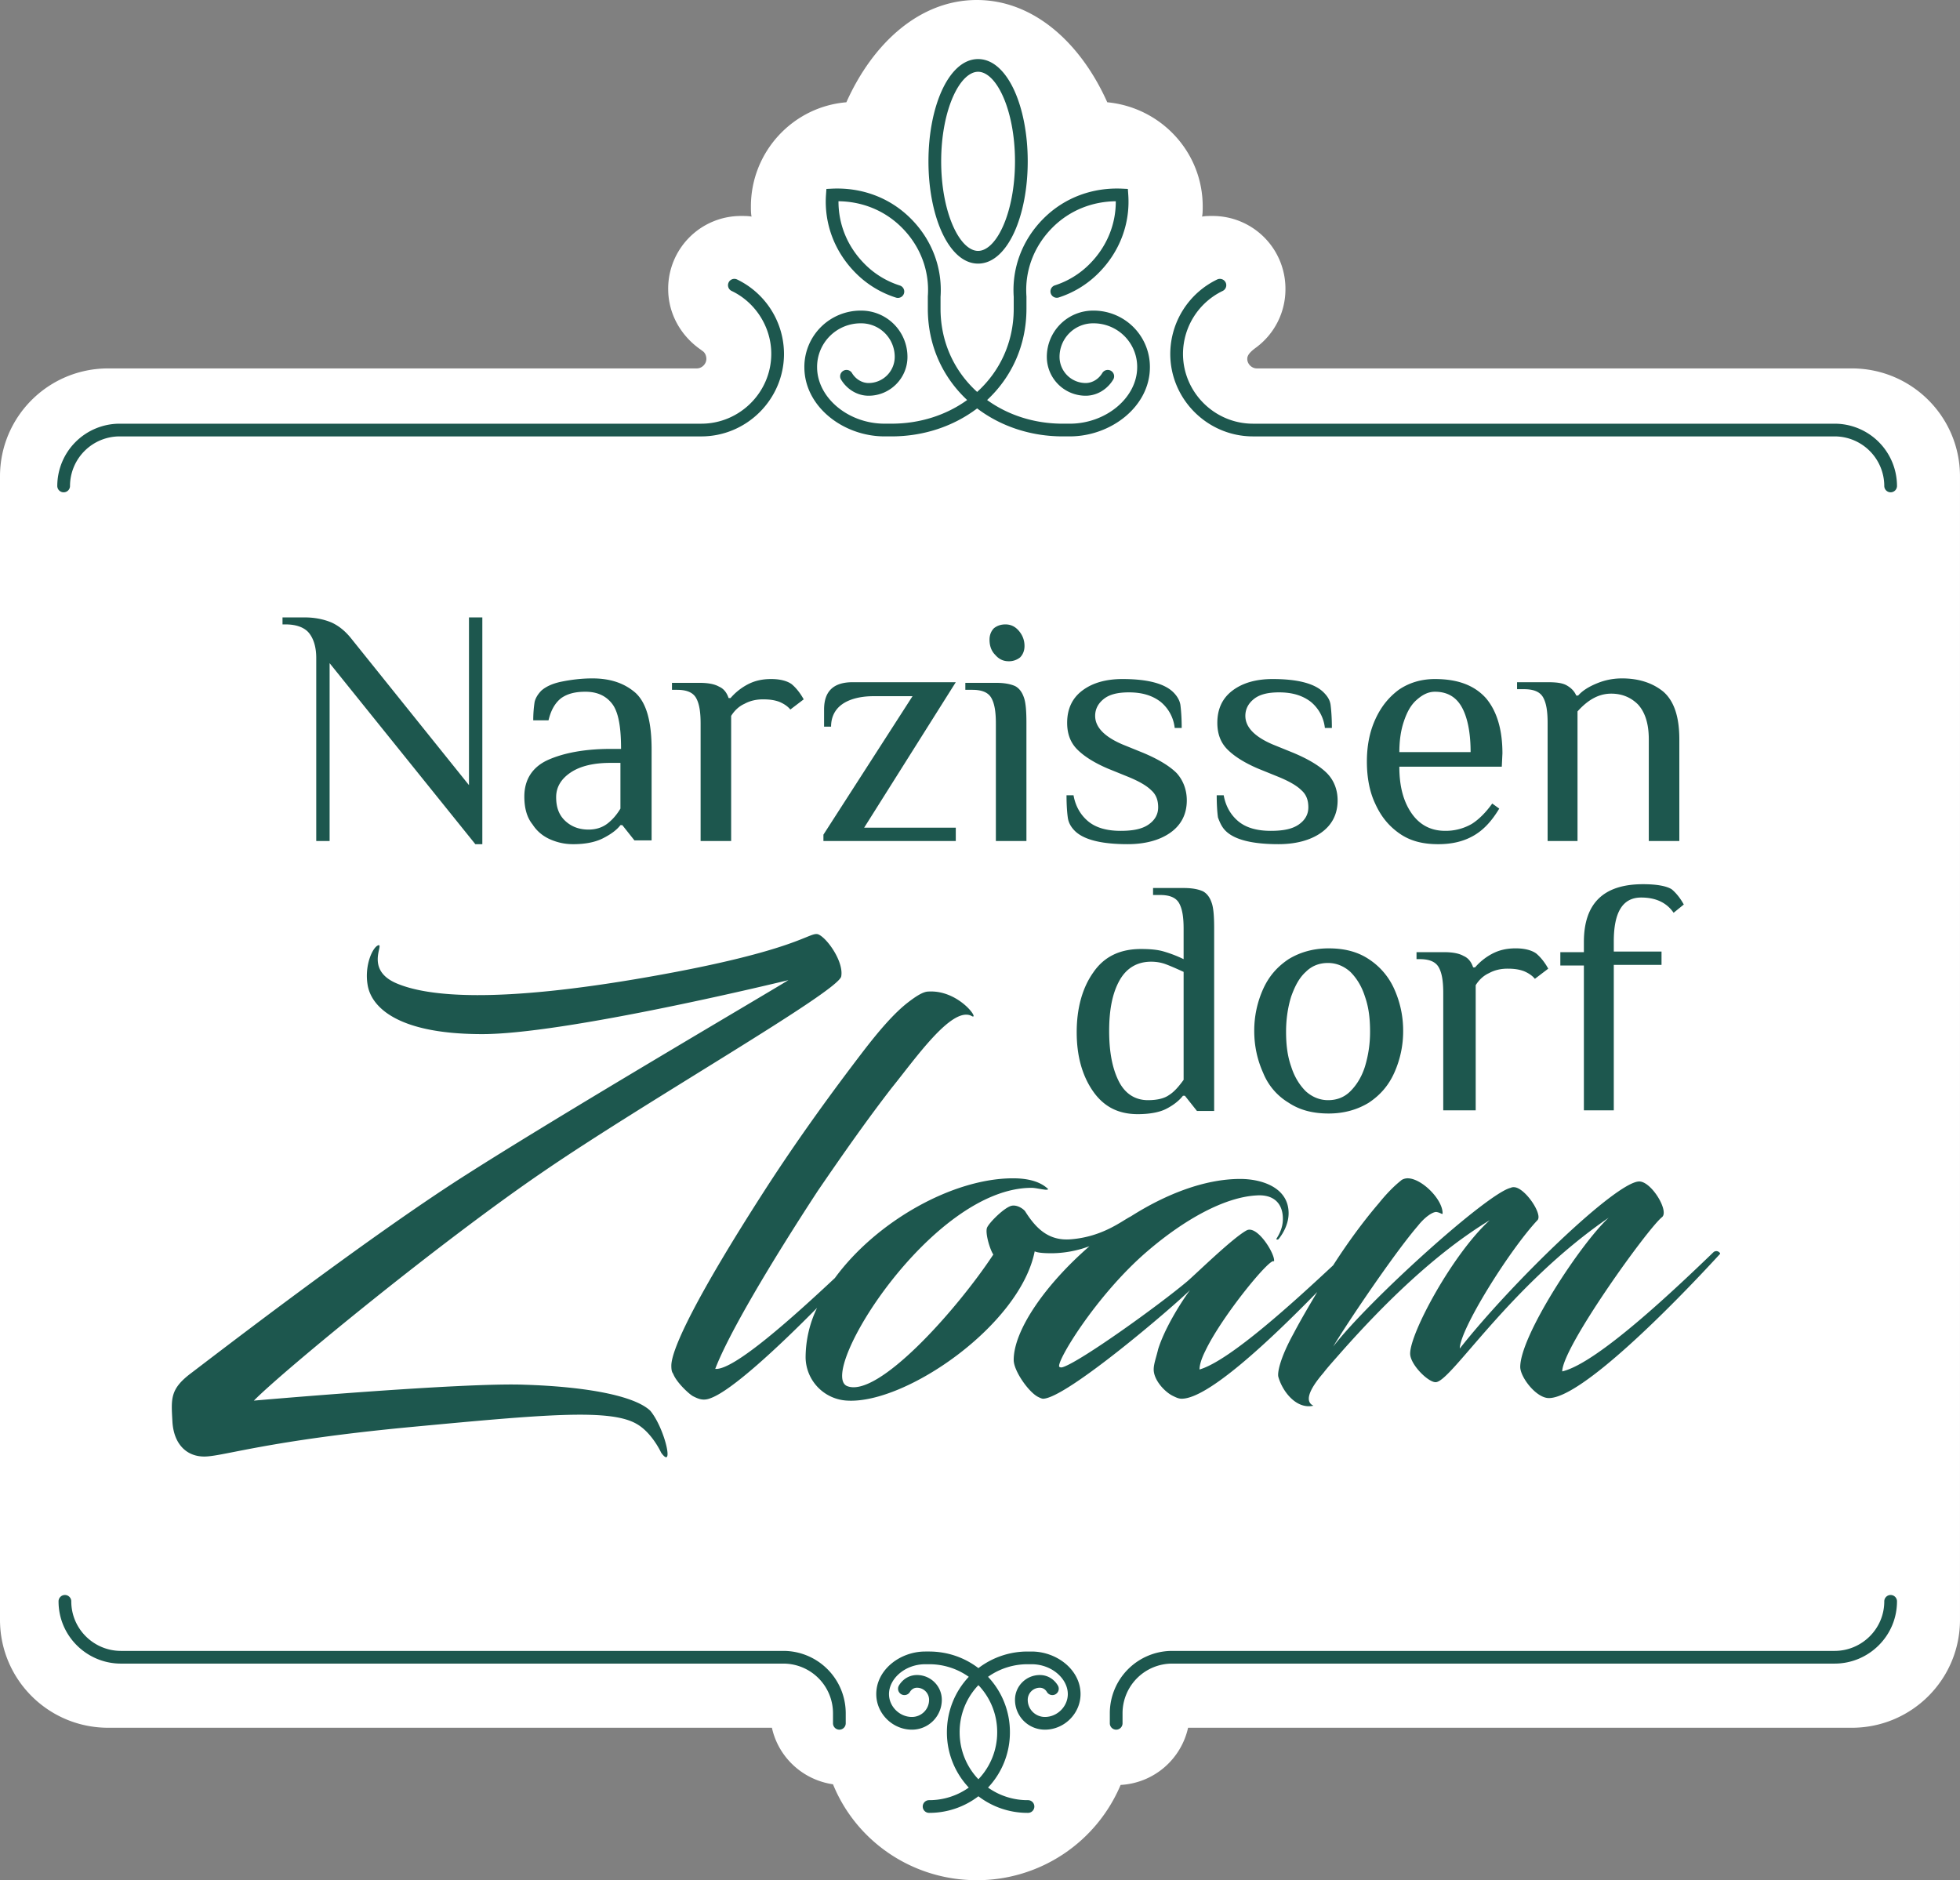
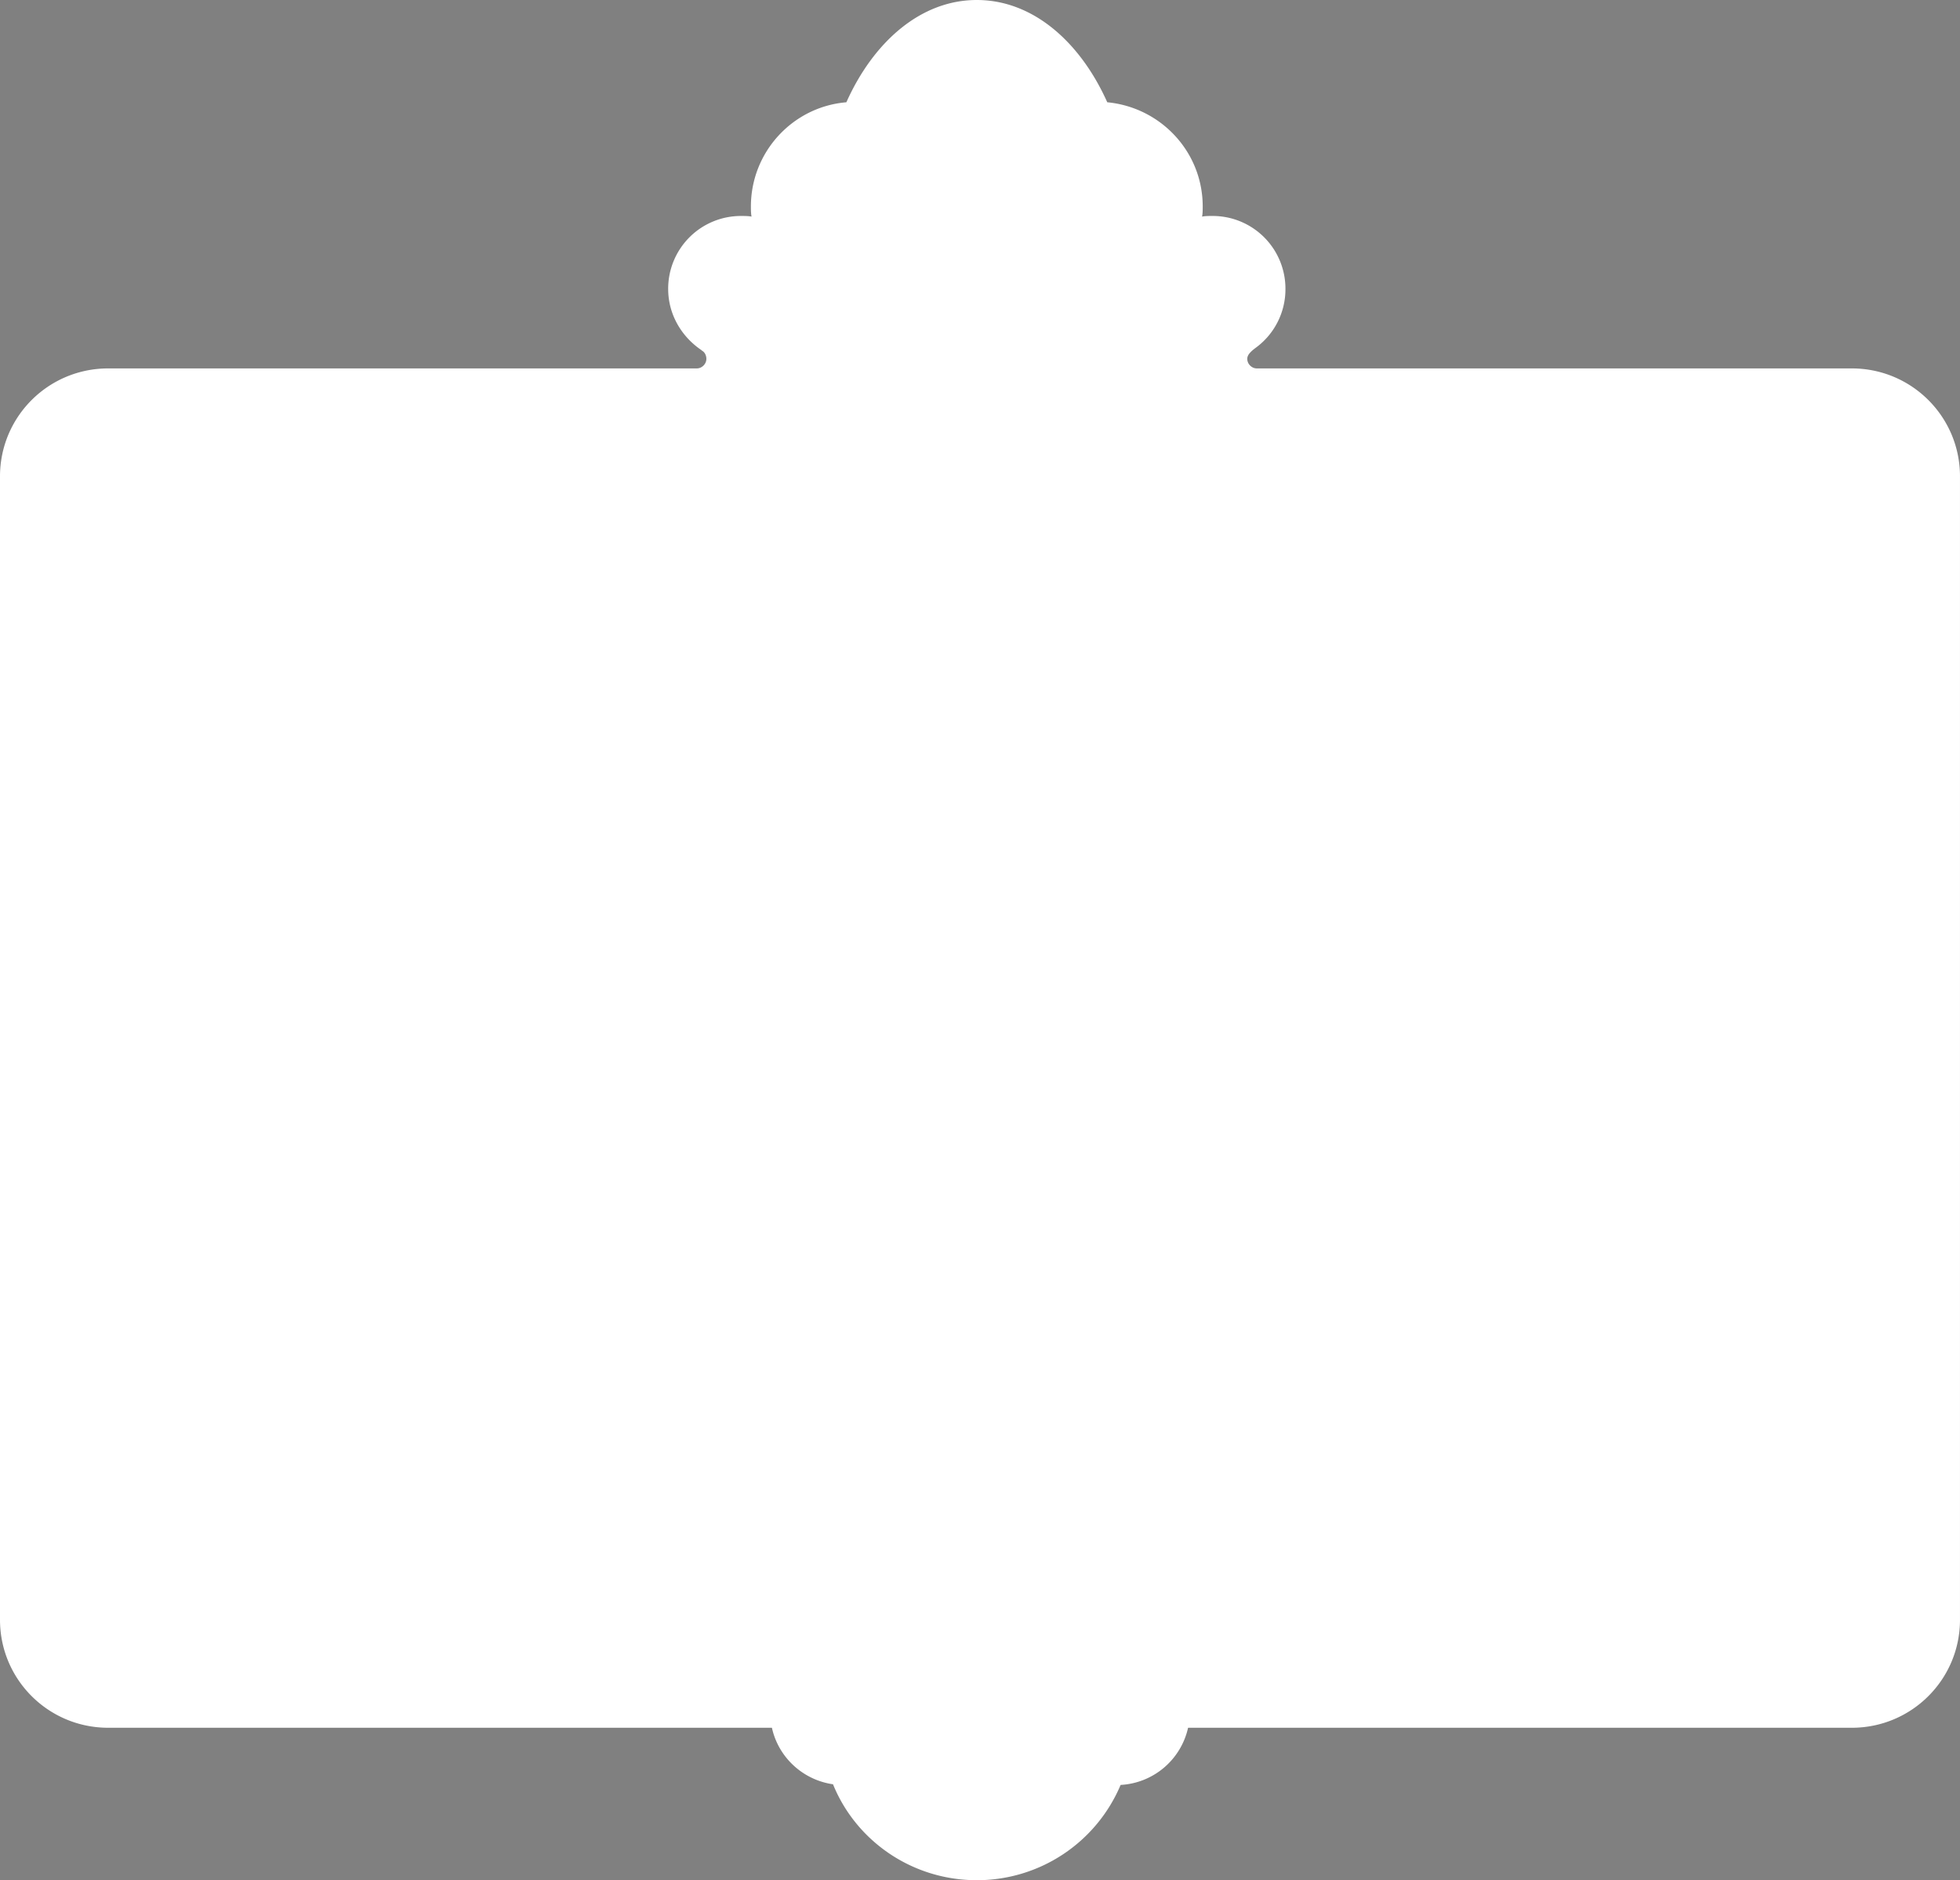
<svg xmlns="http://www.w3.org/2000/svg" width="172" height="165" fill="none">
  <rect width="100%" height="100%" fill="#808080" stroke="none" />
  <path fill="#fff" fill-rule="evenodd" d="M74.273 8.975C76.618 3.735 80.75 0 85.72 0c4.97 0 9.102 3.735 11.448 8.975 4.691.446 8.376 4.348 8.376 9.142 0 .278 0 .613-.055.891.279-.055.558-.055.893-.055a6.382 6.382 0 0 1 6.422 6.41 6.356 6.356 0 0 1-2.569 5.129c-.614.445-.781.724-.781 1.003 0 .446.39.836.837.836h52.215c5.249 0 9.493 4.237 9.493 9.476v100.338c0 5.24-4.244 9.477-9.493 9.477H104.26a6.422 6.422 0 0 1-5.92 5.017A13.677 13.677 0 0 1 85.722 165c-5.696 0-10.61-3.456-12.621-8.417-2.68-.39-4.803-2.397-5.361-4.961H9.494c-5.25 0-9.494-4.237-9.494-9.477V41.807c0-5.24 4.244-9.476 9.494-9.476h51.655c.447 0 .838-.39.838-.836 0-.335-.168-.613-.39-.725l-.057-.055c-1.73-1.171-2.904-3.122-2.904-5.352a6.382 6.382 0 0 1 6.422-6.41c.28 0 .615 0 .894.055-.056-.278-.056-.613-.056-.891 0-4.794 3.686-8.752 8.377-9.142Z" clip-rule="evenodd" />
-   <path fill="#1D574E" fill-rule="evenodd" d="M46.069 121.52c-5.361-.223-23.79 1.394-23.79 1.394 2.513-2.564 16.419-13.992 25.521-20.179 9.047-6.188 25.856-15.775 26.023-17.058.224-1.282-1.228-3.344-2.01-3.679-.782-.278-1.564 1.394-14.91 3.735-13.347 2.341-19.378 1.728-22.114.558-2.737-1.171-1.117-3.4-1.564-3.345-.503.112-1.285 1.784-.95 3.568.336 1.783 2.458 4.18 9.773 4.236 7.316.112 27.14-4.738 27.14-4.738-2.066 1.282-19.88 11.706-28.592 17.28-8.711 5.575-22.002 15.831-23.845 17.225-1.843 1.394-1.731 2.23-1.62 4.236.112 2.007 1.285 3.122 2.904 3.066 1.675-.055 5.529-1.393 17.759-2.564 11.895-1.115 17.758-1.672 20.104-.279 1.34.781 2.122 2.509 2.122 2.509 1.172 1.616.335-2.118-.95-3.679-1.396-1.338-5.696-2.118-11.001-2.286Zm104.317-11.65c-3.072 2.954-10.164 9.755-13.291 10.48 0-2.119 7.539-12.598 8.767-13.546.615-.557-.949-3.122-2.01-3.122-2.01 0-11.225 8.919-15.748 14.661 0-1.672 4.356-8.64 6.813-11.26.503-.502-1.117-2.899-2.066-2.899-.112 0-.168 0-.279.056-2.011.446-12.454 9.866-15.581 13.936 1.117-1.896 5.361-8.195 7.427-10.591.615-.781 1.285-1.227 1.62-1.227.391.056.558.279.558.112 0-1.227-1.843-3.066-3.071-3.066-.168 0-.447.056-.614.223-.559.446-1.229 1.115-1.899 1.951-1.34 1.561-2.737 3.456-4.021 5.463-3.351 3.121-9.047 8.361-11.727 9.142 0-.391.167-.948.502-1.617 1.452-3.066 5.808-8.362 6.032-7.86.167-.557-1.452-3.233-2.402-2.731-1.228.669-4.356 3.735-5.193 4.459-2.513 2.118-9.27 6.968-10.89 7.526-.167.055-.223.055-.335 0-.447-.223 3.183-6.299 7.762-10.201 3.128-2.676 6.646-4.683 9.494-4.85 1.452-.112 2.345.613 2.345 2.062 0 .725-.279 1.282-.558 1.728-.056.056.056.112.167.056.503-.613.894-1.449.894-2.285 0-2.286-2.401-3.01-4.244-3.01-3.127 0-6.534 1.337-9.605 3.288-.782.391-2.458 1.784-5.25 2.007-1.954.167-3.071-.948-4.02-2.453-.112-.167-.615-.557-1.117-.501-.615.055-2.067 1.505-2.234 1.951-.168.501.28 1.951.558 2.341-3.239 4.905-10.163 12.654-12.844 11.539-2.625-1.171 7.427-17.392 16.195-17.392.335 0 .726.111 1.228.167.168 0 .336 0 .112-.167-.335-.279-1.117-.836-2.96-.836-5.305 0-12.006 3.79-15.636 8.751-3.574 3.345-8.88 8.139-10.499 7.972 1.173-3.066 4.803-9.198 8.991-15.608 2.402-3.512 4.412-6.355 6.478-9.03 2.122-2.62 5.25-7.136 6.98-6.356.894.558-1.005-2.285-3.74-2.118-.448 0-1.062.39-1.788.948-1.228.948-2.569 2.508-4.02 4.404-2.514 3.288-5.585 7.47-8.6 12.152-5.92 9.197-8.154 13.88-8.154 15.329 0 .557.112.613.168.725.279.724 1.34 1.728 1.73 1.951.448.223.894.446 1.565.167 1.842-.669 5.975-4.515 9.325-7.916a10.1 10.1 0 0 0-1.005 4.348 3.842 3.842 0 0 0 3.686 3.791c5.138.279 15.134-6.634 16.418-13.1.224.112.726.167 1.452.167.782 0 1.787-.111 2.848-.445l.503-.168c-3.853 3.345-6.646 7.358-6.646 9.978 0 .948 1.285 2.788 2.122 3.233.112.056.335.168.447.168 2.01 0 11.448-8.083 12.9-9.532-.893 1.226-2.234 3.4-2.792 5.184-.168.724-.391 1.282-.391 1.784 0 .891.894 1.895 1.619 2.285.336.167.559.279.838.279 2.29 0 7.651-5.017 11.895-9.365-.726 1.226-1.452 2.453-2.066 3.623-1.229 2.23-1.452 3.512-1.341 3.846.391 1.338 1.62 2.843 3.072 2.509-.726-.335-.503-1.282.893-2.899.335-.446.894-1.059 1.676-1.951 3.518-3.958 8.041-8.473 12.9-11.427-3.239 2.954-6.981 9.866-6.981 11.706 0 .948 1.564 2.508 2.234 2.508 1.34 0 6.366-8.361 15.19-14.437-2.513 2.341-7.763 10.368-7.763 13.1 0 .891 1.396 2.731 2.513 2.731 2.848 0 10.834-8.083 15.022-12.654.056-.056-.223-.39-.558-.167Zm-11.448-12.43h2.68V84.673h4.189v-1.17h-4.189v-.892c0-2.565.782-3.847 2.402-3.847 1.284 0 2.233.446 2.848 1.338l.893-.725c-.335-.613-.726-1.059-1.061-1.337-.447-.28-1.284-.446-2.513-.446-3.462 0-5.193 1.672-5.193 5.072v.892h-2.067v1.17h2.067v12.71h-.056Zm-12.118 0h2.68V86.457c.279-.446.67-.836 1.173-1.06.502-.278 1.061-.39 1.619-.39.559 0 1.006.056 1.452.224.391.167.726.39.95.668l1.172-.892c-.335-.613-.726-1.059-1.061-1.337-.391-.279-1.005-.446-1.787-.446-.837 0-1.507.167-2.122.501a5.149 5.149 0 0 0-1.452 1.171h-.167c-.168-.502-.447-.836-.838-1.003-.391-.223-.949-.335-1.731-.335h-2.401v.613h.279c.838 0 1.396.223 1.675.725.279.502.391 1.226.391 2.23v10.312h.168Zm-13.738-.67c1.005.67 2.178.948 3.518.948 1.34 0 2.513-.335 3.518-.948 1.006-.669 1.731-1.505 2.234-2.62a8.856 8.856 0 0 0 .782-3.679 8.856 8.856 0 0 0-.782-3.679 6.058 6.058 0 0 0-2.234-2.62c-1.005-.669-2.178-.947-3.518-.947-1.34 0-2.513.334-3.518.947-1.005.67-1.731 1.505-2.234 2.62a8.872 8.872 0 0 0-.782 3.68c0 1.337.28 2.564.782 3.678a5.408 5.408 0 0 0 2.234 2.62Zm5.417-1.003c-.559.557-1.229.78-1.955.78s-1.396-.278-1.954-.78c-.559-.557-1.005-1.282-1.285-2.174-.335-.948-.446-1.951-.446-3.066 0-1.115.167-2.174.446-3.066.335-.947.726-1.672 1.285-2.174.558-.557 1.228-.78 1.954-.78s1.396.278 1.955.78c.558.558 1.005 1.282 1.284 2.174.335.948.447 1.951.447 3.066a10.42 10.42 0 0 1-.447 3.066c-.279.892-.726 1.617-1.284 2.174Zm-22.617-.056c.95 1.394 2.234 2.063 3.965 2.063 1.061 0 1.899-.168 2.457-.446.558-.279 1.117-.67 1.508-1.17h.167l1.061 1.337h1.508V81.441c0-1.003-.056-1.784-.223-2.23-.168-.501-.447-.836-.782-1.003-.391-.167-.894-.279-1.675-.279h-2.681v.613h.614c.838 0 1.397.223 1.676.725.279.502.391 1.226.391 2.23v2.675a11.093 11.093 0 0 0-1.731-.669c-.559-.167-1.229-.222-2.011-.222-1.843 0-3.239.668-4.188 2.062-.95 1.338-1.452 3.122-1.452 5.24 0 2.007.447 3.735 1.396 5.128Zm6.701.39c-.391.28-1.005.446-1.843.446-1.116 0-2.01-.557-2.568-1.672-.559-1.115-.838-2.564-.838-4.404 0-1.84.28-3.288.893-4.403.615-1.115 1.564-1.673 2.793-1.673.391 0 .837.056 1.284.223.447.168.949.39 1.564.67v9.476c-.447.613-.838 1.059-1.285 1.337Zm33.172-22.297h2.68V62.432c.95-1.059 1.899-1.56 2.96-1.56.949 0 1.731.334 2.345.947.615.67.95 1.673.95 3.066v8.92h2.68v-8.92c0-1.95-.446-3.344-1.396-4.18-.949-.78-2.178-1.171-3.63-1.171-.837 0-1.563.167-2.233.446-.671.279-1.229.613-1.62 1.059h-.167c-.168-.39-.447-.669-.838-.892-.391-.223-.949-.279-1.675-.279h-2.681v.613h.614c.838 0 1.396.224 1.676.725.279.502.391 1.226.391 2.23v10.368h-.056Zm-12.956-.669c.949.67 2.066.948 3.406.948 1.173 0 2.178-.223 3.072-.725.893-.502 1.619-1.282 2.289-2.397l-.614-.446c-.558.78-1.173 1.394-1.787 1.784a4.59 4.59 0 0 1-2.345.613c-1.229 0-2.234-.502-2.96-1.56-.726-1.06-1.061-2.398-1.061-4.07h8.991l.056-1.17c0-2.119-.503-3.735-1.452-4.85-1.006-1.115-2.457-1.672-4.468-1.672-1.228 0-2.289.334-3.183.947-.894.67-1.564 1.505-2.066 2.62-.503 1.115-.726 2.341-.726 3.68 0 1.337.223 2.62.726 3.678.502 1.115 1.172 1.951 2.122 2.62Zm0-7.08c0-1.003.112-1.895.391-2.73.279-.837.614-1.45 1.117-1.896.502-.446 1.005-.724 1.619-.724 1.061 0 1.843.445 2.346 1.337.502.892.781 2.23.781 3.958h-6.254v.056Zm-15.246 6.857c.782.78 2.346 1.17 4.635 1.17 1.508 0 2.793-.334 3.742-1.002.949-.67 1.452-1.617 1.452-2.843 0-.948-.335-1.784-.949-2.397-.615-.614-1.62-1.227-2.96-1.784l-1.787-.725c-1.564-.669-2.401-1.505-2.401-2.508 0-.614.279-1.115.781-1.505.503-.39 1.229-.558 2.178-.558 1.173 0 2.067.279 2.793.836a3.444 3.444 0 0 1 1.228 2.286h.614c0-.892-.055-1.561-.111-2.007-.056-.446-.28-.78-.615-1.115-.781-.78-2.289-1.17-4.467-1.17-1.452 0-2.625.334-3.518 1.003-.894.669-1.341 1.616-1.341 2.843 0 .947.28 1.728.894 2.341.614.613 1.508 1.17 2.68 1.672l1.787.725c.95.39 1.62.78 2.011 1.17.447.39.614.893.614 1.506s-.279 1.115-.838 1.505c-.558.39-1.34.557-2.457.557-1.228 0-2.178-.279-2.848-.836-.67-.557-1.117-1.338-1.284-2.285h-.614c0 .892.055 1.56.111 1.95.168.447.335.837.67 1.171Zm-13.235 0c.782.78 2.346 1.17 4.635 1.17 1.508 0 2.793-.334 3.742-1.002.949-.67 1.452-1.617 1.452-2.843 0-.948-.335-1.784-.894-2.397-.614-.614-1.619-1.227-2.959-1.784l-1.787-.725c-1.564-.669-2.402-1.505-2.402-2.508 0-.614.28-1.115.782-1.505.503-.39 1.229-.558 2.178-.558 1.173 0 2.066.279 2.792.836a3.445 3.445 0 0 1 1.229 2.286h.614c0-.892-.056-1.561-.112-2.007-.055-.39-.279-.78-.614-1.115-.782-.78-2.289-1.17-4.467-1.17-1.452 0-2.625.334-3.519 1.003-.893.669-1.34 1.616-1.34 2.843 0 .947.28 1.728.894 2.341.614.613 1.507 1.17 2.68 1.672l1.787.725c.95.39 1.62.78 2.011 1.17.446.39.614.893.614 1.506s-.279 1.115-.838 1.505c-.558.39-1.34.557-2.457.557-1.228 0-2.178-.279-2.848-.836-.67-.557-1.117-1.338-1.284-2.285h-.615c0 .892.056 1.56.112 1.95.056.447.28.837.614 1.171Zm-6.924.892h2.68V63.436c0-1.004-.056-1.784-.223-2.23-.168-.502-.447-.836-.782-1.003-.39-.168-.894-.279-1.675-.279h-2.68v.613h.613c.838 0 1.397.223 1.676.725.279.502.39 1.226.39 2.23v10.312Zm-.056-16.333c.335.39.726.558 1.172.558a1.56 1.56 0 0 0 1.006-.335c.223-.223.39-.557.39-1.003 0-.502-.167-.948-.502-1.338-.335-.39-.726-.557-1.173-.557-.39 0-.726.111-1.005.334-.223.223-.39.558-.39 1.003 0 .558.167 1.004.502 1.338ZM72.26 73.804h11.615v-1.17h-8.041l8.041-12.766H74.83c-1.676 0-2.513.78-2.513 2.397v1.505h.614c0-.836.335-1.505.95-1.95.614-.447 1.563-.725 2.792-.725h3.406L72.26 73.247v.557Zm-10.778 0h2.68V62.823c.28-.446.67-.836 1.173-1.06.503-.278 1.061-.39 1.62-.39.558 0 1.005.056 1.452.223.39.168.726.39.949.67l1.173-.893c-.335-.613-.726-1.059-1.061-1.337-.391-.28-1.005-.446-1.787-.446-.838 0-1.508.167-2.122.501a5.141 5.141 0 0 0-1.452 1.17h-.168c-.167-.5-.447-.835-.838-1.003-.39-.223-.949-.334-1.73-.334h-2.402v.613h.447c.837 0 1.396.223 1.675.725.28.502.391 1.226.391 2.23v10.312Zm-13.123-.111c.67.278 1.284.39 1.954.39 1.005 0 1.899-.167 2.569-.502.67-.334 1.229-.725 1.564-1.17h.167l1.061 1.337h1.508v-7.97c0-2.454-.447-4.07-1.396-4.962-.95-.836-2.178-1.282-3.797-1.282-.95 0-1.843.111-2.681.279-.838.167-1.396.445-1.787.78-.335.334-.559.725-.614 1.06-.056.39-.112.891-.112 1.56h1.34c.224-.948.614-1.56 1.117-1.951.558-.39 1.229-.557 2.122-.557 1.005 0 1.787.334 2.346 1.059.558.724.781 2.062.781 3.957h-.893c-2.234 0-4.077.335-5.473.948s-2.122 1.728-2.122 3.233c0 1.004.224 1.84.726 2.453.391.613.95 1.059 1.62 1.338Zm4.914-1.394c-.447.334-1.005.502-1.62.502-.781 0-1.451-.223-2.01-.725-.558-.502-.838-1.17-.838-2.118 0-.892.447-1.617 1.285-2.174.837-.558 2.01-.836 3.462-.836h.894v4.013c-.335.558-.726 1.004-1.173 1.338ZM28.925 58.196v15.608h-1.173V57.75c0-.948-.223-1.672-.614-2.174s-1.117-.78-2.066-.78h-.28v-.614h1.955c.893 0 1.675.168 2.345.446.615.28 1.173.725 1.676 1.338L41.155 68.9V54.182h1.172v19.9h-.614L28.925 58.197Zm54.731-49.76c-.647 1.436-1.063 3.459-1.063 5.723s.416 4.287 1.063 5.723c.672 1.488 1.484 2.136 2.176 2.136.693 0 1.505-.648 2.176-2.136.648-1.436 1.063-3.46 1.063-5.723 0-2.264-.415-4.287-1.063-5.723-.67-1.488-1.483-2.137-2.175-2.137-.693 0-1.505.649-2.177 2.137Zm-1.018-.458c.703-1.558 1.79-2.794 3.194-2.794 1.406 0 2.492 1.236 3.195 2.794.726 1.61 1.161 3.796 1.161 6.18 0 2.385-.435 4.571-1.161 6.182-.703 1.558-1.79 2.793-3.195 2.793-1.405 0-2.49-1.235-3.194-2.793-.727-1.611-1.161-3.797-1.161-6.181 0-2.385.434-4.57 1.161-6.181Zm-9.62 8.578c2.488-.118 4.991.711 6.899 2.616 1.896 1.892 2.793 4.384 2.62 6.88v1.04c0 2.956 1.229 5.506 3.212 7.302 1.983-1.796 3.21-4.346 3.21-7.303v-1.04c-.172-2.495.725-4.986 2.621-6.88 1.908-1.904 4.411-2.733 6.9-2.615l.495.024.035.493c.18 2.503-.718 5.003-2.619 6.9a8.658 8.658 0 0 1-3.52 2.144.559.559 0 0 1-.339-1.062 7.541 7.541 0 0 0 3.07-1.87c1.542-1.54 2.324-3.516 2.314-5.524-2.027.023-4.009.765-5.546 2.299-1.672 1.67-2.45 3.853-2.295 6.032l.002.02v1.08c0 3.245-1.326 6.03-3.452 8.012 1.824 1.317 4.127 2.077 6.635 2.077h.614c3.196 0 5.92-2.293 5.92-4.961a3.824 3.824 0 0 0-3.854-3.847 2.942 2.942 0 0 0-2.96 2.955 2.3 2.3 0 0 0 2.29 2.285c.608 0 1.165-.368 1.472-.894a.559.559 0 0 1 .965.562c-.474.812-1.37 1.447-2.437 1.447a3.415 3.415 0 0 1-3.406-3.4 4.058 4.058 0 0 1 4.076-4.07 4.94 4.94 0 0 1 4.97 4.962c0 3.462-3.419 6.076-7.036 6.076h-.614c-2.834 0-5.458-.897-7.511-2.455-2.054 1.558-4.678 2.455-7.511 2.455h-.615c-3.617 0-7.036-2.614-7.036-6.076a4.94 4.94 0 0 1 4.97-4.962 4.058 4.058 0 0 1 4.077 4.07c0 1.868-1.535 3.4-3.407 3.4-1.067 0-1.962-.635-2.437-1.447a.559.559 0 0 1 .965-.562c.308.526.864.894 1.472.894a2.3 2.3 0 0 0 2.29-2.285 2.942 2.942 0 0 0-2.96-2.955 3.824 3.824 0 0 0-3.853 3.847c0 2.668 2.724 4.96 5.92 4.96h.614c2.507 0 4.81-.759 6.634-2.076-2.126-1.982-3.451-4.767-3.451-8.013v-1.079l.001-.02c.156-2.18-.622-4.362-2.295-6.032-1.537-1.534-3.518-2.276-5.545-2.3-.01 2.009.771 3.985 2.314 5.525a7.541 7.541 0 0 0 3.07 1.87.557.557 0 1 1-.34 1.062 8.658 8.658 0 0 1-3.52-2.143c-1.9-1.898-2.798-4.398-2.619-6.9l.035-.494.496-.024ZM63.94 24.79a.559.559 0 0 1 .744-.264A7.27 7.27 0 0 1 68.8 31.05c0 3.987-3.266 7.247-7.26 7.247H10.5a4.359 4.359 0 0 0-4.356 4.348.558.558 0 0 1-1.117 0 5.475 5.475 0 0 1 5.473-5.463h51.04c3.378 0 6.143-2.76 6.143-6.132 0-2.4-1.435-4.548-3.478-5.517a.557.557 0 0 1-.265-.742Zm43.618 0a.558.558 0 0 1-.265.743 6.156 6.156 0 0 0-3.479 5.517c0 3.371 2.766 6.132 6.143 6.132h51.042a5.474 5.474 0 0 1 5.472 5.463.558.558 0 0 1-1.116 0 4.36 4.36 0 0 0-4.356-4.348h-51.042c-3.994 0-7.26-3.26-7.26-7.247a7.272 7.272 0 0 1 4.117-6.524.56.56 0 0 1 .744.265ZM5.696 139.971c.309 0 .559.25.559.558 0 2.419 1.98 4.348 4.355 4.348h58.134a5.475 5.475 0 0 1 5.473 5.463v.891a.558.558 0 0 1-1.117 0v-.891a4.359 4.359 0 0 0-4.356-4.348H10.61c-2.984 0-5.472-2.42-5.472-5.463 0-.308.25-.558.558-.558Zm160.217 0c.308 0 .558.25.558.558 0 3.043-2.487 5.463-5.472 5.463h-58.134a4.359 4.359 0 0 0-4.356 4.348v.891a.558.558 0 0 1-1.117 0v-.891a5.475 5.475 0 0 1 5.473-5.463h58.134c2.376 0 4.356-1.929 4.356-4.348 0-.308.25-.558.558-.558Zm-89.016 8.696c0-2.119 2.072-3.735 4.3-3.735h.335c1.635 0 3.134.542 4.328 1.457a7.086 7.086 0 0 1 4.328-1.457h.335c2.229 0 4.3 1.616 4.3 3.735 0 1.702-1.422 3.122-3.127 3.122a2.618 2.618 0 0 1-2.625-2.62c0-1.2.976-2.174 2.178-2.174.733 0 1.295.414 1.602.95a.559.559 0 0 1-.97.553c-.14-.244-.36-.388-.632-.388a1.06 1.06 0 0 0-1.06 1.059c0 .853.689 1.505 1.507 1.505 1.088 0 2.01-.921 2.01-2.007 0-1.337-1.39-2.62-3.183-2.62h-.335a5.982 5.982 0 0 0-3.483 1.105 7.052 7.052 0 0 1 1.92 4.86 7.048 7.048 0 0 1-1.92 4.859 5.975 5.975 0 0 0 3.483 1.105.558.558 0 1 1 0 1.115 7.086 7.086 0 0 1-4.328-1.457 7.087 7.087 0 0 1-4.328 1.457.557.557 0 1 1 0-1.115 5.975 5.975 0 0 0 3.484-1.105 7.048 7.048 0 0 1-1.92-4.859c0-1.888.727-3.595 1.92-4.86a5.982 5.982 0 0 0-3.484-1.105h-.335c-1.792 0-3.183 1.283-3.183 2.62 0 1.086.923 2.007 2.01 2.007.819 0 1.508-.652 1.508-1.505a1.06 1.06 0 0 0-1.06-1.059c-.273 0-.493.144-.633.388a.559.559 0 0 1-.97-.553c.308-.536.87-.95 1.602-.95 1.202 0 2.178.974 2.178 2.174a2.617 2.617 0 0 1-2.624 2.62c-1.705 0-3.128-1.42-3.128-3.122Zm8.963-.784a5.94 5.94 0 0 0-1.647 4.129c0 1.608.625 3.06 1.647 4.129a5.944 5.944 0 0 0 1.648-4.129 5.94 5.94 0 0 0-1.648-4.129Z" clip-rule="evenodd" />
</svg>